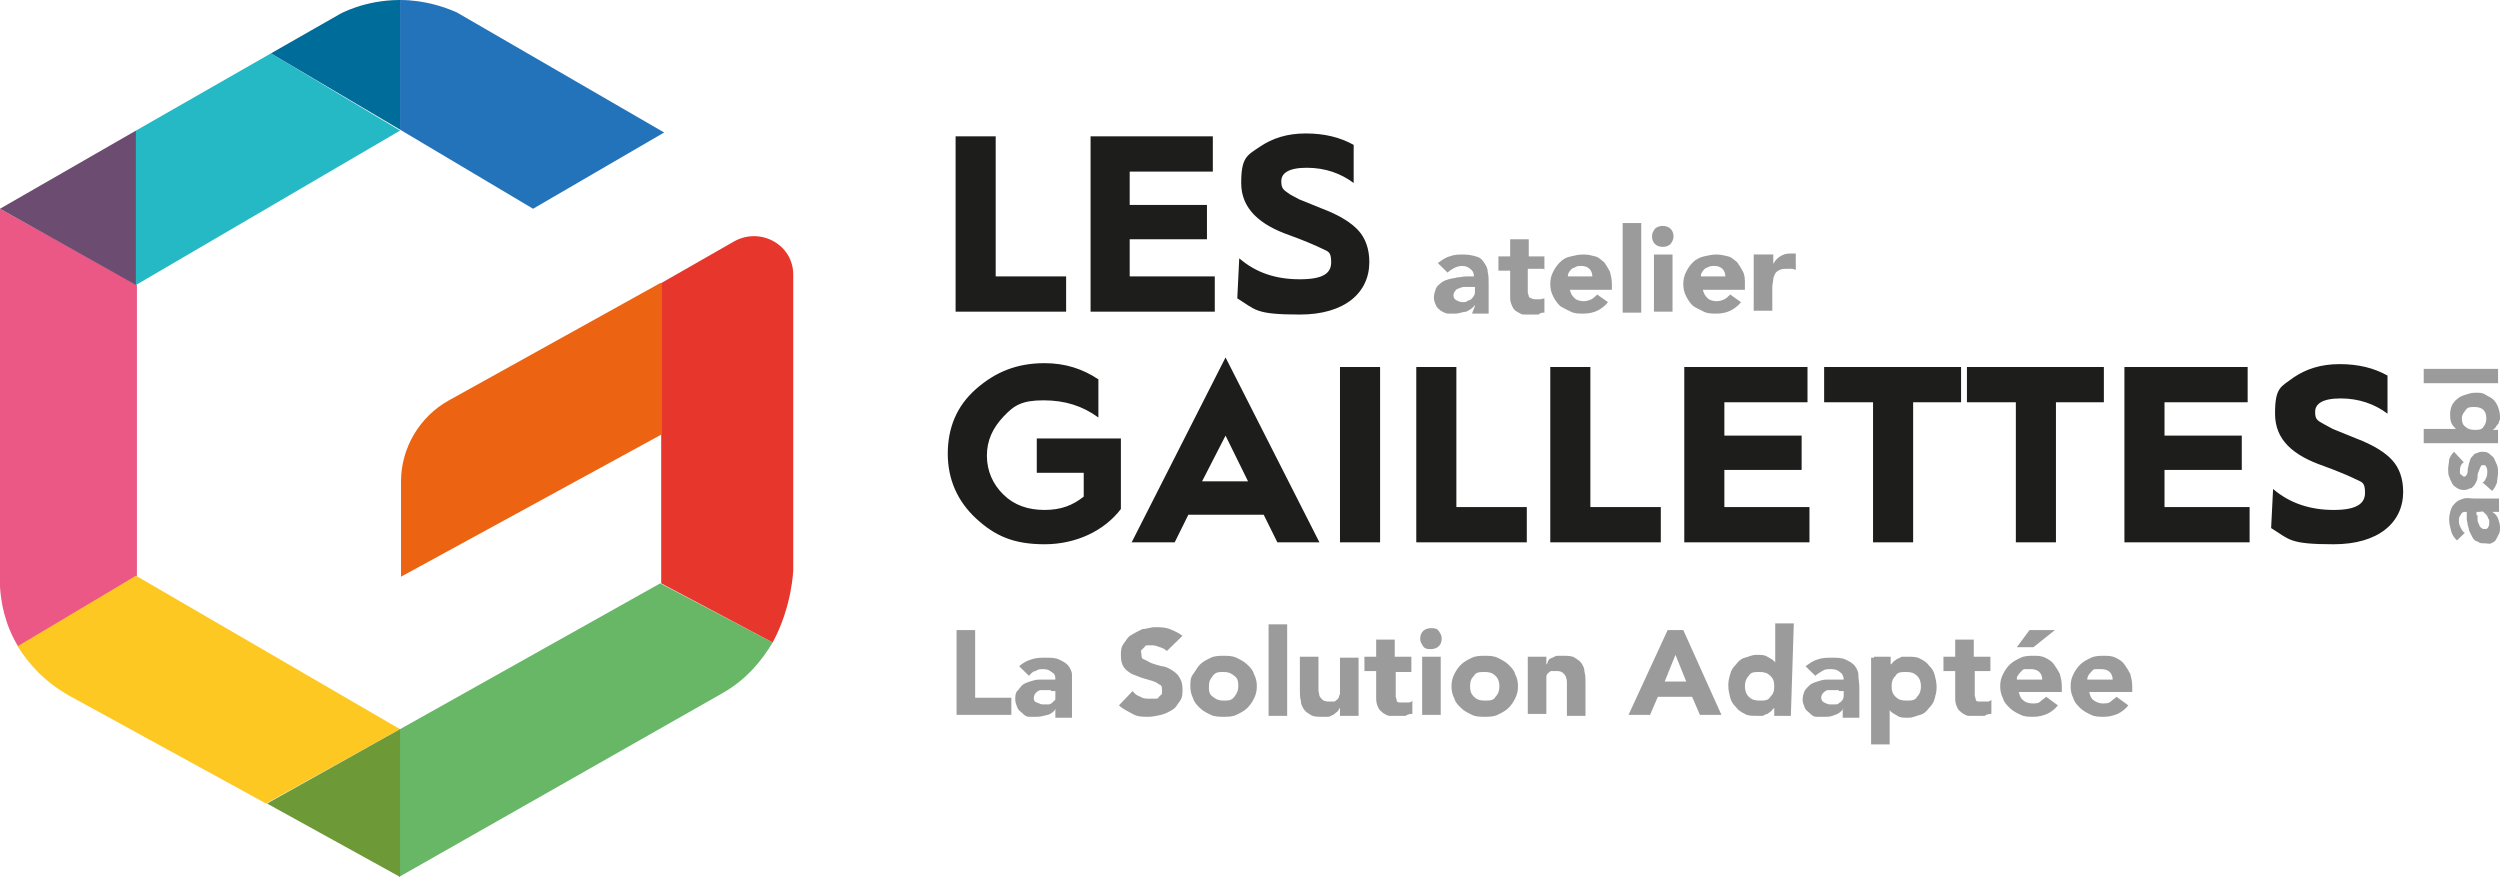
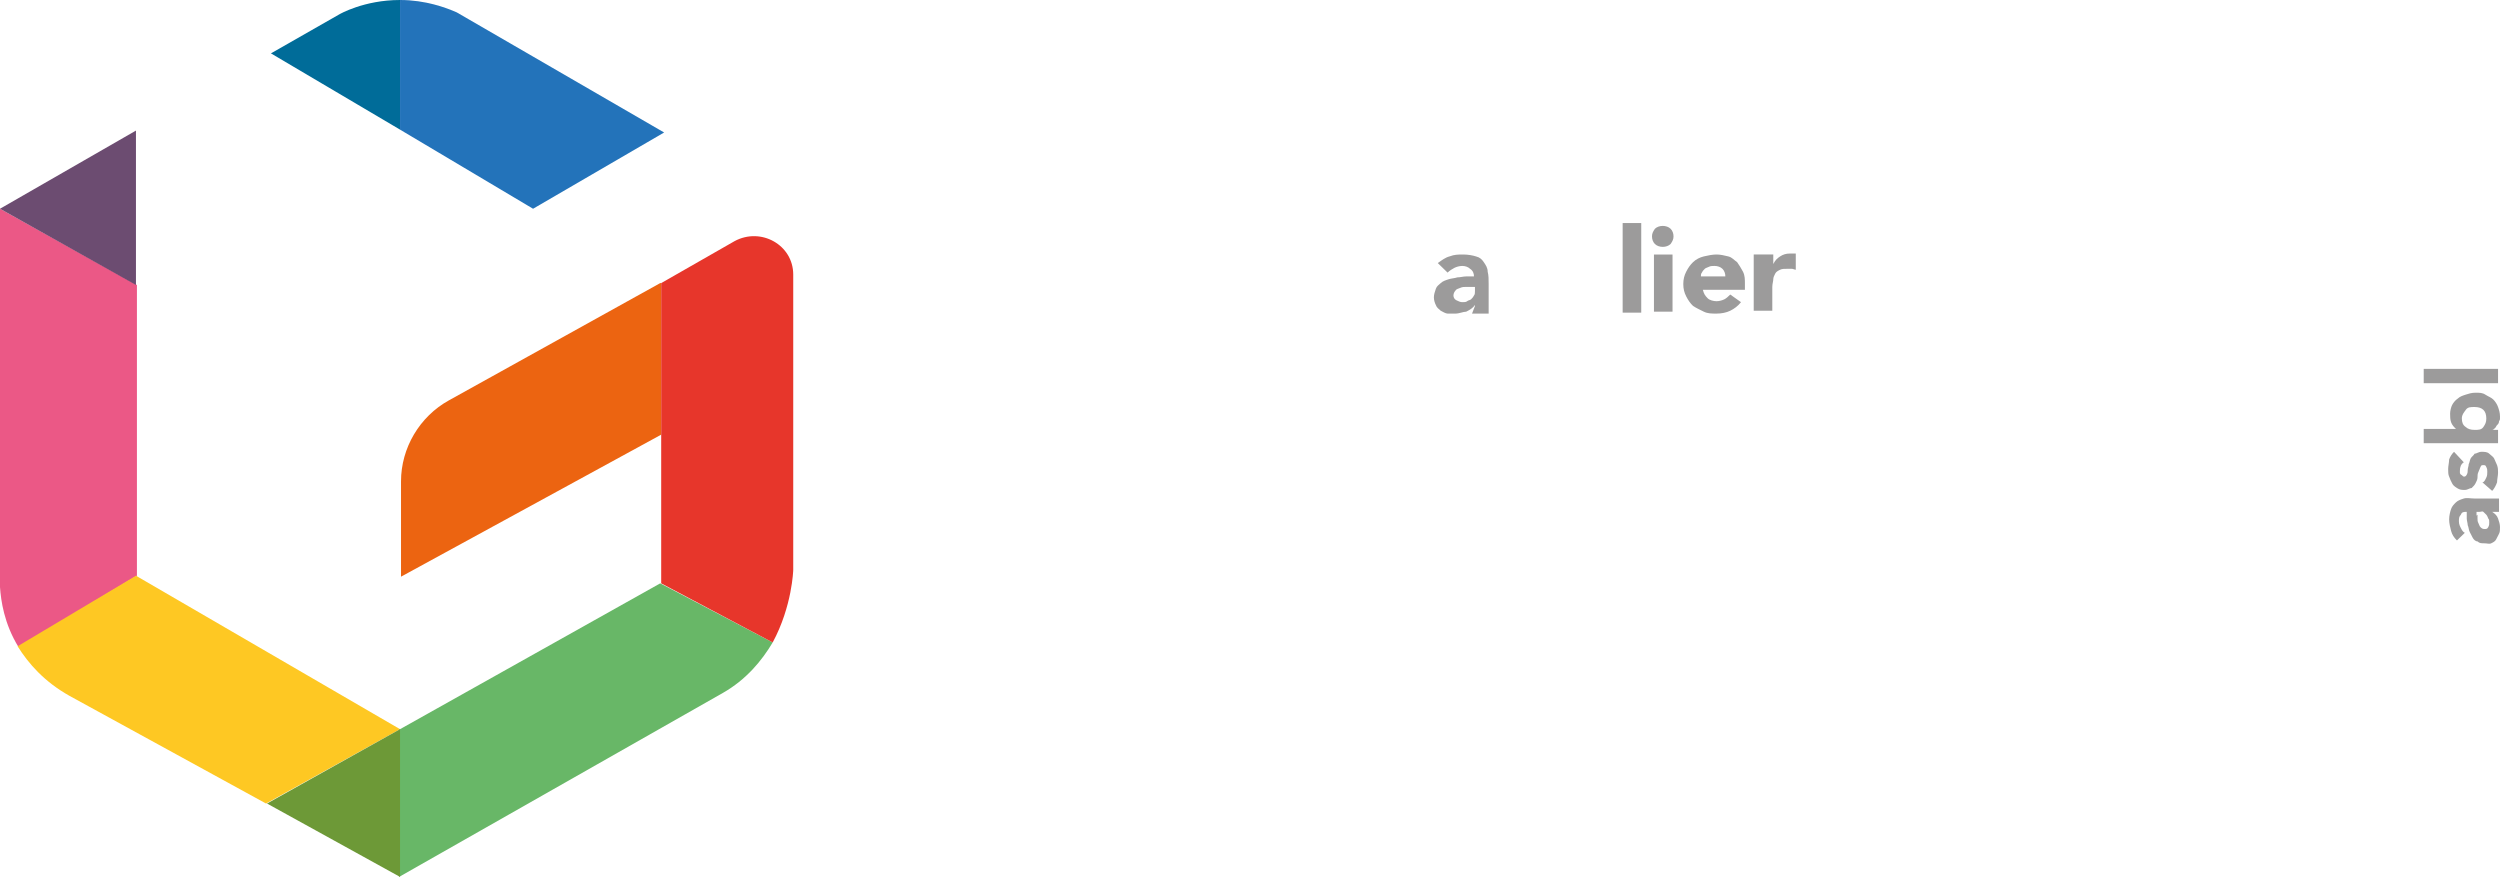
<svg xmlns="http://www.w3.org/2000/svg" width="325" height="114" viewBox="0 0 325 114" fill="none">
  <path d="M323.983 66.541C324.364 66.789 324.619 67.037 324.746 67.409C324.873 67.781 325 68.152 325 68.524C325 68.896 325 69.144 324.873 69.391C324.746 69.639 324.619 69.887 324.491 70.135C324.364 70.383 324.11 70.507 323.856 70.63C323.601 70.754 323.347 70.63 322.966 70.63C322.584 70.63 322.33 70.63 322.076 70.383C321.821 70.383 321.567 70.135 321.44 69.887C321.313 69.639 321.185 69.391 321.058 69.144C320.931 68.896 320.931 68.524 320.804 68.276C320.804 68.028 320.677 67.657 320.677 67.409V66.541C320.295 66.541 320.041 66.541 319.914 66.913C319.66 67.161 319.66 67.409 319.66 67.781C319.66 68.152 319.787 68.4 319.914 68.648C320.041 68.896 320.168 69.144 320.423 69.267L319.405 70.259C319.024 69.887 318.77 69.515 318.642 69.02C318.515 68.524 318.388 68.028 318.388 67.533C318.388 67.037 318.515 66.541 318.642 66.17C318.77 65.798 319.024 65.55 319.278 65.302C319.532 65.054 319.914 64.93 320.295 64.807C320.677 64.683 321.185 64.807 321.694 64.807H324.873V66.541H323.983ZM322.076 66.913V67.409C322.076 67.657 322.075 67.781 322.203 68.028C322.33 68.276 322.33 68.4 322.457 68.524C322.584 68.648 322.711 68.772 322.966 68.772C323.22 68.772 323.347 68.772 323.474 68.524C323.601 68.276 323.601 68.152 323.601 67.904C323.601 67.657 323.601 67.533 323.474 67.409C323.474 67.409 323.347 67.037 323.22 66.913C323.093 66.789 322.966 66.665 322.838 66.541C322.711 66.418 322.584 66.541 322.33 66.541H321.948V67.037L322.076 66.913ZM320.295 60.098C319.914 60.346 319.787 60.718 319.787 61.213C319.787 61.709 319.787 61.461 319.914 61.709C320.041 61.709 320.168 61.957 320.295 61.957C320.423 61.957 320.55 61.957 320.677 61.709C320.804 61.461 320.804 61.337 320.804 61.089C320.804 60.841 320.931 60.594 320.931 60.346C321.058 60.098 321.058 59.85 321.185 59.602C321.313 59.355 321.567 59.23 321.694 58.983C321.948 58.983 322.203 58.735 322.584 58.735C322.966 58.735 323.347 58.735 323.601 58.983C323.856 59.23 324.11 59.355 324.237 59.602C324.364 59.85 324.491 60.222 324.619 60.47C324.746 60.841 324.746 61.089 324.746 61.461C324.746 61.833 324.619 62.328 324.619 62.7C324.491 63.072 324.237 63.568 323.983 63.815L322.711 62.7C322.966 62.7 323.093 62.328 323.22 62.081C323.347 61.833 323.347 61.585 323.347 61.337C323.347 61.089 323.347 60.965 323.22 60.718C323.093 60.47 323.093 60.47 322.838 60.47C322.584 60.47 322.584 60.47 322.457 60.718C322.33 60.965 322.33 61.089 322.203 61.337C322.075 61.585 322.076 61.833 322.076 62.081C322.076 62.328 321.948 62.576 321.821 62.824C321.694 63.072 321.567 63.196 321.313 63.444C321.058 63.444 320.804 63.691 320.423 63.691C320.041 63.691 319.787 63.691 319.405 63.444C319.024 63.196 318.897 63.072 318.77 62.824C318.642 62.576 318.515 62.328 318.388 61.957C318.261 61.709 318.261 61.337 318.261 60.965C318.261 60.594 318.388 60.098 318.388 59.726C318.515 59.355 318.77 58.983 319.024 58.735L320.295 60.098ZM315.082 57.62V55.761H319.278C319.024 55.513 318.77 55.265 318.642 54.894C318.515 54.522 318.515 54.15 318.515 53.778C318.515 53.407 318.642 52.911 318.77 52.663C318.897 52.415 319.151 52.044 319.532 51.796C319.787 51.548 320.168 51.424 320.55 51.3C320.931 51.176 321.313 51.052 321.821 51.052C322.33 51.052 322.711 51.052 323.093 51.3C323.474 51.548 323.856 51.672 324.11 51.92C324.364 52.167 324.619 52.539 324.746 52.911C324.873 53.283 325 53.654 325 54.15C325 54.646 325 54.522 324.873 54.77C324.873 55.017 324.746 55.141 324.619 55.265C324.491 55.389 324.491 55.513 324.364 55.637C324.237 55.761 324.11 55.885 323.983 55.885H324.746V57.62H315.082ZM321.694 55.885C322.203 55.885 322.584 55.885 322.838 55.513C323.093 55.141 323.22 54.894 323.22 54.398C323.22 53.902 323.093 53.531 322.838 53.283C322.584 53.035 322.203 52.911 321.694 52.911C321.185 52.911 320.804 52.911 320.55 53.283C320.295 53.654 320.041 53.902 320.041 54.398C320.041 54.894 320.168 55.265 320.55 55.513C320.804 55.761 321.185 55.885 321.694 55.885ZM315.082 47.955H324.746V49.813H315.082V47.955Z" fill="#9C9B9B" />
-   <path d="M124.227 40.52V17.72H129.44V35.935H138.595V40.52H124.227ZM141.774 40.52V17.72H157.668V22.304H146.86V26.641H156.905V31.102H146.86V35.935H157.922V40.52H141.774ZM161.101 33.58C163.263 35.439 165.806 36.306 168.985 36.306C172.163 36.306 173.053 35.439 173.053 34.076C173.053 32.713 172.672 32.713 171.909 32.341C171.146 31.97 169.747 31.35 167.713 30.607C163.771 29.243 161.355 27.137 161.355 23.791C161.355 20.446 162.118 20.198 163.771 19.083C165.424 17.967 167.332 17.348 169.747 17.348C172.163 17.348 174.198 17.843 175.978 18.835V23.791C174.325 22.552 172.291 21.809 169.875 21.809C167.459 21.809 166.569 22.552 166.569 23.543C166.569 24.535 166.823 24.659 167.713 25.278L168.857 25.898L170.383 26.517L171.909 27.137C174.198 28.004 175.724 28.996 176.614 29.987C177.504 30.978 178.012 32.341 178.012 34.076C178.012 38.041 174.834 40.891 168.985 40.891C163.136 40.891 163.263 40.272 160.847 38.785L161.101 33.58ZM142.791 49.317V54.274C140.757 52.787 138.468 52.043 135.671 52.043C132.873 52.043 131.856 52.663 130.458 54.15C129.059 55.637 128.296 57.248 128.296 59.23C128.296 61.213 129.059 62.948 130.458 64.311C131.856 65.674 133.636 66.293 135.798 66.293C137.96 66.293 139.485 65.674 140.884 64.559V61.461H134.781V57H145.716V66.169C143.554 69.019 139.867 70.754 135.798 70.754C131.729 70.754 129.313 69.639 126.897 67.409C124.481 65.178 123.21 62.328 123.21 58.983C123.21 55.637 124.354 52.787 126.897 50.556C129.44 48.326 132.238 47.211 135.798 47.211C138.468 47.211 140.757 47.954 142.791 49.317ZM147.114 70.506L159.321 46.467L171.528 70.506H166.06L164.28 66.913H154.489L152.709 70.506H147.114ZM156.269 62.576H162.246L159.321 56.628L156.269 62.576ZM174.198 47.706H179.411V70.506H174.198V47.706ZM184.116 70.506V47.706H189.329V65.922H198.484V70.506H184.116ZM201.535 70.506V47.706H206.749V65.922H215.904V70.506H201.535ZM218.955 70.506V47.706H234.976V52.291H224.168V56.628H234.213V61.089H224.168V65.922H235.231V70.506H218.955ZM243.496 70.506V52.291H237.138V47.706H254.939V52.291H248.709V70.506H243.496ZM262.06 70.506V52.291H255.702V47.706H273.503V52.291H267.273V70.506H262.06ZM276.174 70.506V47.706H292.195V52.291H281.387V56.628H291.432V61.089H281.387V65.922H292.449V70.506H276.174ZM295.501 63.567C297.662 65.426 300.332 66.293 303.384 66.293C306.436 66.293 307.453 65.426 307.453 64.063C307.453 62.7 307.071 62.7 306.309 62.328C305.546 61.956 304.147 61.337 302.113 60.593C298.171 59.23 295.755 57.248 295.755 53.778C295.755 50.309 296.518 50.309 298.171 49.069C299.824 47.954 301.731 47.335 304.147 47.335C306.563 47.335 308.597 47.83 310.377 48.822V53.778C308.724 52.539 306.69 51.795 304.274 51.795C301.858 51.795 300.968 52.539 300.968 53.53C300.968 54.522 301.222 54.645 302.113 55.141L303.257 55.761L304.783 56.38L306.309 57C308.597 57.867 310.123 58.859 311.013 59.85C311.903 60.841 312.412 62.204 312.412 63.939C312.412 67.904 309.233 70.754 303.384 70.754C297.535 70.754 297.662 70.135 295.246 68.648L295.501 63.567Z" fill="#1D1D1B" />
  <path d="M191.745 39.652C191.491 40.024 191.109 40.272 190.601 40.52C190.219 40.52 189.711 40.767 189.202 40.767C188.693 40.767 188.439 40.767 188.185 40.767C187.93 40.767 187.549 40.52 187.295 40.396C187.04 40.148 186.786 40.024 186.659 39.652C186.532 39.404 186.405 39.033 186.405 38.661C186.405 38.289 186.532 37.917 186.659 37.546C186.786 37.174 187.04 37.05 187.295 36.802C187.549 36.554 187.93 36.431 188.312 36.307C188.693 36.183 189.075 36.183 189.456 36.059C189.838 36.059 190.219 35.935 190.601 35.935H191.618C191.618 35.563 191.491 35.191 191.109 34.944C190.855 34.696 190.473 34.572 190.092 34.572C189.711 34.572 189.329 34.696 189.075 34.82C188.82 34.944 188.439 35.191 188.185 35.439L186.913 34.2C187.422 33.828 187.93 33.457 188.439 33.333C189.075 33.085 189.583 33.085 190.219 33.085C190.855 33.085 191.491 33.209 191.872 33.333C192.381 33.457 192.635 33.705 192.889 34.076C193.144 34.448 193.398 34.82 193.398 35.315C193.525 35.811 193.525 36.307 193.525 36.926V40.767H191.364L191.745 39.776V39.652ZM191.236 37.298H190.601C190.346 37.298 190.092 37.298 189.838 37.422C189.583 37.546 189.329 37.546 189.202 37.794C189.075 37.917 188.948 38.165 188.948 38.413C188.948 38.661 189.075 38.909 189.329 39.033C189.583 39.157 189.838 39.281 190.092 39.281C190.346 39.281 190.601 39.281 190.728 39.157C190.855 39.033 191.109 39.033 191.236 38.909C191.364 38.785 191.491 38.661 191.618 38.413C191.745 38.289 191.745 38.041 191.745 37.794V37.298H191.236Z" fill="#9C9B9B" />
-   <path d="M200.645 34.943H198.611V38.041C198.611 38.165 198.738 38.289 198.738 38.536C198.865 38.66 198.865 38.784 199.12 38.784C199.247 38.908 199.501 38.908 199.755 38.908H200.264C200.264 38.908 200.645 38.784 200.773 38.784V40.643C200.518 40.643 200.264 40.643 200.01 40.891H199.247C198.865 40.891 198.484 40.891 198.102 40.891C197.721 40.891 197.467 40.643 197.212 40.519C196.958 40.395 196.704 40.147 196.577 39.776C196.449 39.528 196.322 39.156 196.322 38.784V35.191H194.796V33.332H196.322V31.102H198.738V33.332H200.773V35.067L200.645 34.943Z" fill="#9C9B9B" />
-   <path d="M209.038 39.281C208.656 39.776 208.147 40.148 207.639 40.396C207.13 40.644 206.494 40.767 205.859 40.767C205.223 40.767 204.714 40.767 204.206 40.52C203.697 40.272 203.189 40.024 202.807 39.776C202.426 39.404 202.171 39.033 201.917 38.537C201.663 38.041 201.536 37.546 201.536 36.926C201.536 36.307 201.663 35.811 201.917 35.315C202.171 34.82 202.426 34.448 202.807 34.076C203.189 33.705 203.57 33.457 204.206 33.333C204.714 33.209 205.223 33.085 205.859 33.085C206.494 33.085 206.876 33.209 207.385 33.333C207.893 33.457 208.147 33.828 208.529 34.076C208.783 34.448 209.038 34.82 209.292 35.315C209.419 35.811 209.546 36.307 209.546 36.926V37.67H204.079C204.206 38.165 204.333 38.413 204.714 38.785C204.969 39.033 205.477 39.157 205.859 39.157C206.24 39.157 206.622 39.033 206.876 38.909C207.13 38.785 207.385 38.537 207.639 38.289L209.038 39.281ZM207.003 35.935C207.003 35.563 206.876 35.191 206.622 34.944C206.367 34.696 205.986 34.572 205.604 34.572C205.223 34.572 205.096 34.572 204.842 34.696C204.714 34.82 204.46 34.82 204.333 34.944C204.206 35.068 204.079 35.191 203.951 35.439C203.824 35.563 203.824 35.811 203.824 35.935H207.003Z" fill="#9C9B9B" />
  <path d="M210.945 28.996H213.361V40.644H210.945V28.996Z" fill="#9C9B9B" />
  <path d="M214.759 30.731C214.759 30.359 214.886 30.111 215.141 29.739C215.395 29.491 215.776 29.368 216.158 29.368C216.539 29.368 216.921 29.491 217.175 29.739C217.429 29.987 217.557 30.359 217.557 30.731C217.557 31.102 217.429 31.35 217.175 31.722C216.921 31.97 216.539 32.094 216.158 32.094C215.776 32.094 215.395 31.97 215.141 31.722C214.886 31.474 214.759 31.102 214.759 30.731ZM215.014 33.085H217.429V40.52H215.014V33.085Z" fill="#9C9B9B" />
  <path d="M226.33 39.281C225.949 39.776 225.44 40.148 224.932 40.396C224.423 40.644 223.787 40.767 223.151 40.767C222.516 40.767 222.007 40.767 221.499 40.52C220.99 40.272 220.481 40.024 220.1 39.776C219.718 39.404 219.464 39.033 219.21 38.537C218.955 38.041 218.828 37.546 218.828 36.926C218.828 36.307 218.955 35.811 219.21 35.315C219.464 34.82 219.718 34.448 220.1 34.076C220.481 33.705 220.99 33.457 221.499 33.333C222.007 33.209 222.643 33.085 223.151 33.085C223.66 33.085 224.169 33.209 224.677 33.333C225.186 33.457 225.44 33.828 225.822 34.076C226.076 34.448 226.33 34.82 226.585 35.315C226.839 35.811 226.839 36.307 226.839 36.926V37.67H221.371C221.499 38.165 221.626 38.413 222.007 38.785C222.261 39.033 222.77 39.157 223.151 39.157C223.533 39.157 223.914 39.033 224.169 38.909C224.423 38.785 224.677 38.537 224.932 38.289L226.33 39.281ZM224.296 35.935C224.296 35.563 224.169 35.191 223.914 34.944C223.66 34.696 223.279 34.572 222.897 34.572C222.516 34.572 222.389 34.572 222.134 34.696C221.88 34.82 221.753 34.82 221.626 34.944C221.499 35.068 221.371 35.191 221.244 35.439C221.117 35.563 221.117 35.811 221.117 35.935H224.296Z" fill="#9C9B9B" />
  <path d="M228.11 33.084H230.526V34.323C230.781 33.828 231.035 33.58 231.416 33.332C231.798 33.084 232.179 32.96 232.688 32.96H233.451V35.067C233.324 35.067 233.069 34.943 232.942 34.943H232.434C231.925 34.943 231.671 34.943 231.416 35.067C231.162 35.191 230.908 35.315 230.781 35.562C230.653 35.81 230.526 36.058 230.526 36.306C230.526 36.554 230.399 36.925 230.399 37.297V40.395H227.983V33.084H228.11Z" fill="#9C9B9B" />
-   <path d="M124.227 81.907H126.77V90.705H131.475V92.935H124.354V81.907H124.227ZM137.324 92.068C137.07 92.439 136.688 92.811 136.179 92.935C135.671 93.059 135.289 93.183 134.781 93.183C134.272 93.183 134.018 93.183 133.764 93.183C133.382 93.183 133.128 92.935 132.874 92.687C132.619 92.439 132.365 92.316 132.238 91.944C132.111 91.572 131.983 91.324 131.983 90.953C131.983 90.581 131.983 90.085 132.238 89.837C132.492 89.589 132.619 89.342 132.874 89.094C133.128 88.846 133.509 88.722 133.891 88.598C134.272 88.474 134.654 88.35 135.035 88.35C135.417 88.35 135.798 88.35 136.179 88.35H137.197C137.197 87.979 137.197 87.607 136.688 87.359C136.434 87.111 136.052 86.987 135.671 86.987C135.289 86.987 134.908 86.987 134.654 87.235C134.272 87.235 134.018 87.607 133.764 87.855L132.492 86.615C132.874 86.244 133.509 85.872 134.018 85.748C134.654 85.5 135.289 85.5 135.925 85.5C136.561 85.5 137.197 85.5 137.705 85.748C138.214 85.996 138.468 86.12 138.85 86.492C139.104 86.863 139.358 87.235 139.358 87.731C139.358 88.226 139.358 88.722 139.358 89.466V93.307H137.197V92.316L137.324 92.068ZM136.688 89.713H136.052C135.798 89.713 135.544 89.713 135.289 89.713C135.035 89.713 134.781 89.961 134.654 90.085C134.527 90.209 134.399 90.457 134.399 90.705C134.399 90.953 134.399 91.2 134.781 91.324C135.162 91.448 135.289 91.572 135.544 91.572C135.798 91.572 136.052 91.572 136.179 91.572C136.434 91.572 136.561 91.572 136.815 91.324L137.197 90.953C137.197 90.705 137.197 90.581 137.197 90.333V89.837H136.561L136.688 89.713ZM151.692 84.633C151.438 84.385 151.183 84.261 150.802 84.137C150.42 84.013 150.166 83.889 149.785 83.889C149.403 83.889 149.403 83.889 149.276 83.889C149.022 83.889 148.895 83.889 148.768 84.137L148.386 84.509C148.259 84.633 148.386 84.881 148.386 85.005C148.386 85.376 148.386 85.624 148.768 85.748C149.149 85.872 149.403 86.12 149.785 86.244C150.166 86.368 150.548 86.492 151.056 86.615C151.438 86.615 151.946 86.863 152.328 87.111C152.709 87.359 153.091 87.607 153.345 88.103C153.599 88.474 153.726 88.97 153.726 89.589C153.726 90.209 153.726 90.705 153.345 91.2C152.964 91.696 152.836 92.068 152.328 92.316C151.946 92.563 151.438 92.811 150.929 92.935C150.42 93.059 149.785 93.183 149.276 93.183C148.513 93.183 147.877 93.183 147.242 92.811C146.606 92.439 145.97 92.192 145.462 91.696L147.242 89.837C147.496 90.209 147.877 90.457 148.259 90.581C148.64 90.829 149.022 90.829 149.53 90.829C150.039 90.829 149.912 90.829 150.166 90.829C150.42 90.829 150.548 90.829 150.675 90.581L151.056 90.209C151.056 90.209 151.056 89.837 151.056 89.713C151.056 89.342 151.056 89.094 150.675 88.97C150.42 88.722 150.039 88.598 149.658 88.474C149.276 88.35 148.768 88.226 148.386 88.103C148.005 87.978 147.496 87.731 147.115 87.607C146.733 87.359 146.352 87.111 146.097 86.739C145.843 86.368 145.716 85.872 145.716 85.252C145.716 84.633 145.716 84.137 146.097 83.642C146.479 83.146 146.606 82.774 147.115 82.526C147.496 82.279 148.005 82.031 148.513 81.783C149.022 81.783 149.53 81.535 150.166 81.535C150.802 81.535 151.438 81.535 152.073 81.783C152.709 82.031 153.218 82.279 153.726 82.65L151.692 84.633ZM154.744 89.218C154.744 88.598 154.744 88.103 155.125 87.607C155.507 87.111 155.634 86.739 156.015 86.368C156.397 85.996 156.905 85.748 157.414 85.5C157.922 85.252 158.558 85.252 159.067 85.252C159.575 85.252 160.211 85.252 160.72 85.5C161.228 85.748 161.737 85.996 162.118 86.368C162.5 86.739 162.881 87.111 163.009 87.607C163.263 88.103 163.39 88.598 163.39 89.218C163.39 89.837 163.263 90.333 163.009 90.829C162.754 91.324 162.5 91.696 162.118 92.068C161.737 92.439 161.228 92.687 160.72 92.935C160.211 93.183 159.575 93.183 159.067 93.183C158.558 93.183 157.922 93.183 157.414 92.935C156.905 92.687 156.397 92.439 156.015 92.068C155.634 91.696 155.252 91.324 155.125 90.829C154.871 90.333 154.744 89.837 154.744 89.218ZM157.16 89.218C157.16 89.837 157.16 90.209 157.668 90.581C158.177 90.953 158.431 91.076 159.067 91.076C159.703 91.076 160.084 91.076 160.465 90.581C160.847 90.085 160.974 89.713 160.974 89.218C160.974 88.722 160.974 88.226 160.465 87.855C159.957 87.483 159.703 87.359 159.067 87.359C158.431 87.359 158.05 87.359 157.668 87.855C157.287 88.35 157.16 88.598 157.16 89.218ZM164.916 81.163H167.332V93.059H164.916V81.163ZM176.614 93.059H174.198V92.068C174.071 92.068 174.071 92.316 173.816 92.563C173.689 92.563 173.562 92.811 173.308 92.935C173.181 92.935 172.926 93.183 172.672 93.183C172.418 93.183 172.163 93.183 171.909 93.183C171.273 93.183 170.765 93.183 170.383 92.935C170.002 92.687 169.748 92.563 169.493 92.192C169.239 91.82 169.112 91.448 169.112 91.076C168.985 90.705 168.985 90.209 168.985 89.589V85.376H171.401V89.837C171.401 89.837 171.528 90.333 171.528 90.457C171.655 90.705 171.782 90.829 171.909 90.953C172.036 91.076 172.291 91.2 172.672 91.2C173.054 91.2 173.181 91.2 173.435 91.2C173.562 91.2 173.816 90.953 173.944 90.829C174.071 90.705 174.071 90.457 174.198 90.209V85.5H176.614V93.059ZM183.607 87.359H181.446V90.581C181.446 90.581 181.573 90.953 181.573 91.076C181.573 91.2 181.7 91.324 181.954 91.324C182.081 91.324 182.336 91.324 182.59 91.324H183.098C183.098 91.324 183.48 91.324 183.607 91.076V92.811C183.353 92.811 183.098 92.811 182.717 93.059H181.827C181.446 93.059 181.064 93.059 180.683 93.059C180.301 93.059 180.047 92.811 179.793 92.687C179.538 92.439 179.284 92.316 179.157 91.944C179.03 91.696 178.902 91.324 178.902 90.829V87.235H177.377V85.376H178.902V83.146H181.318V85.376H183.48V87.359H183.607ZM184.624 83.022C184.624 82.65 184.751 82.279 185.006 82.031C185.26 81.783 185.642 81.659 186.023 81.659C186.404 81.659 186.786 81.659 187.04 82.031C187.295 82.403 187.422 82.65 187.422 83.022C187.422 83.394 187.295 83.766 187.04 84.013C186.786 84.261 186.404 84.385 186.023 84.385C185.642 84.385 185.26 84.385 185.006 84.013C184.751 83.642 184.624 83.394 184.624 83.022ZM184.879 85.376H187.295V92.935H184.879V85.376ZM188.693 89.218C188.693 88.598 188.82 88.103 189.075 87.607C189.329 87.111 189.583 86.739 189.965 86.368C190.346 85.996 190.855 85.748 191.363 85.5C191.872 85.252 192.508 85.252 193.016 85.252C193.525 85.252 194.161 85.252 194.669 85.5C195.178 85.748 195.687 85.996 196.068 86.368C196.449 86.739 196.831 87.111 196.958 87.607C197.212 88.103 197.339 88.598 197.339 89.218C197.339 89.837 197.212 90.333 196.958 90.829C196.704 91.324 196.449 91.696 196.068 92.068C195.687 92.439 195.178 92.687 194.669 92.935C194.161 93.183 193.525 93.183 193.016 93.183C192.508 93.183 191.872 93.183 191.363 92.935C190.855 92.687 190.346 92.439 189.965 92.068C189.583 91.696 189.202 91.324 189.075 90.829C188.82 90.333 188.693 89.837 188.693 89.218ZM191.109 89.218C191.109 89.837 191.236 90.209 191.618 90.581C191.999 90.953 192.381 91.076 193.016 91.076C193.652 91.076 194.161 91.076 194.415 90.581C194.796 90.209 194.924 89.713 194.924 89.218C194.924 88.722 194.796 88.226 194.415 87.855C194.034 87.483 193.652 87.359 193.016 87.359C192.381 87.359 191.872 87.359 191.618 87.855C191.236 88.226 191.109 88.598 191.109 89.218ZM198.738 85.376H201.027V86.368C201.154 86.368 201.154 86.12 201.281 85.872C201.408 85.624 201.535 85.624 201.79 85.5C201.917 85.5 202.171 85.252 202.426 85.252C202.68 85.252 202.934 85.252 203.188 85.252C203.824 85.252 204.333 85.252 204.714 85.5C205.096 85.748 205.35 85.872 205.604 86.244C205.859 86.615 205.986 86.987 205.986 87.359C206.113 87.731 206.113 88.226 206.113 88.846V93.059H203.697V88.598C203.697 88.35 203.57 88.103 203.57 87.979C203.443 87.731 203.316 87.607 203.188 87.483C203.061 87.359 202.807 87.235 202.426 87.235C202.044 87.235 201.917 87.235 201.663 87.235C201.536 87.235 201.281 87.483 201.154 87.607C201.027 87.731 201.027 87.978 201.027 88.226V92.811H198.611V85.376H198.738ZM216.794 81.907H218.828L223.787 92.935H220.99L219.973 90.581H215.522L214.505 92.935H211.708L216.794 81.907ZM217.811 85.129L216.412 88.598H219.21L217.811 85.129ZM232.815 93.059H230.653V92.068C230.526 92.068 230.399 92.316 230.272 92.439C230.145 92.563 229.89 92.687 229.763 92.811C229.509 92.811 229.255 93.059 229.127 93.059C228.873 93.059 228.619 93.059 228.365 93.059C227.729 93.059 227.22 93.059 226.839 92.811C226.33 92.563 225.949 92.316 225.694 91.944C225.313 91.572 225.059 91.2 224.931 90.705C224.804 90.209 224.677 89.713 224.677 89.094C224.677 88.474 224.804 88.103 224.931 87.607C225.059 87.111 225.313 86.739 225.694 86.368C225.949 85.996 226.33 85.624 226.839 85.5C227.347 85.376 227.729 85.129 228.365 85.129C229 85.129 229.382 85.129 229.763 85.376C230.145 85.624 230.526 85.748 230.78 86.12V81.039H233.196L232.815 92.935V93.059ZM230.653 89.218C230.653 88.598 230.526 88.226 230.145 87.855C229.763 87.483 229.382 87.359 228.746 87.359C228.11 87.359 227.602 87.359 227.347 87.855C226.966 88.226 226.839 88.722 226.839 89.218C226.839 89.713 226.966 90.209 227.347 90.581C227.729 90.953 228.11 91.076 228.746 91.076C229.382 91.076 229.89 91.076 230.145 90.581C230.526 90.209 230.653 89.837 230.653 89.218ZM239.681 92.068C239.427 92.439 239.045 92.811 238.537 92.935C238.028 93.183 237.647 93.183 237.138 93.183C236.629 93.183 236.375 93.183 236.121 93.183C235.739 93.183 235.485 92.935 235.231 92.687C234.976 92.439 234.722 92.316 234.595 91.944C234.468 91.572 234.341 91.324 234.341 90.953C234.341 90.581 234.468 90.085 234.595 89.837C234.722 89.589 234.976 89.342 235.231 89.094C235.485 88.846 235.866 88.722 236.248 88.598C236.629 88.474 237.011 88.35 237.392 88.35C237.774 88.35 238.155 88.35 238.537 88.35H239.681C239.681 87.979 239.554 87.607 239.172 87.359C238.918 87.111 238.537 86.987 238.028 86.987C237.519 86.987 237.265 86.987 236.884 87.235C236.502 87.483 236.248 87.607 235.994 87.855L234.722 86.615C235.231 86.244 235.739 85.872 236.248 85.748C236.884 85.5 237.519 85.5 238.155 85.5C238.791 85.5 239.427 85.5 239.935 85.748C240.444 85.996 240.698 86.12 241.08 86.492C241.334 86.863 241.588 87.235 241.588 87.731C241.588 88.226 241.715 88.722 241.715 89.466V93.307H239.554V92.316L239.681 92.068ZM239.045 89.713H238.41C238.155 89.713 237.901 89.713 237.647 89.713C237.392 89.713 237.138 89.961 237.011 90.085C236.884 90.209 236.757 90.457 236.757 90.705C236.757 90.953 236.884 91.2 237.138 91.324C237.392 91.448 237.647 91.572 237.901 91.572C238.155 91.572 238.41 91.572 238.537 91.572C238.791 91.572 238.918 91.572 239.172 91.324C239.3 91.324 239.427 91.076 239.554 90.953C239.681 90.705 239.681 90.581 239.681 90.333V89.837H239.045V89.713ZM243.623 85.376H245.784V86.368C245.911 86.368 246.039 86.12 246.166 85.996C246.293 85.872 246.547 85.748 246.674 85.624C246.929 85.624 247.056 85.376 247.31 85.376C247.564 85.376 247.819 85.376 248.073 85.376C248.582 85.376 249.217 85.376 249.599 85.624C250.107 85.872 250.489 86.12 250.743 86.492C251.125 86.863 251.379 87.235 251.506 87.731C251.633 88.226 251.76 88.722 251.76 89.342C251.76 89.961 251.633 90.333 251.506 90.829C251.379 91.324 251.125 91.696 250.743 92.068C250.489 92.439 250.107 92.811 249.599 92.935C249.09 93.059 248.709 93.307 248.073 93.307C247.437 93.307 247.056 93.307 246.674 93.059C246.293 92.811 245.911 92.687 245.657 92.316V96.776H243.241V85.5H243.623V85.376ZM245.911 89.218C245.911 89.837 246.039 90.209 246.42 90.581C246.802 90.953 247.183 91.076 247.819 91.076C248.454 91.076 248.963 91.076 249.217 90.581C249.599 90.209 249.726 89.713 249.726 89.218C249.726 88.722 249.599 88.226 249.217 87.855C248.836 87.483 248.454 87.359 247.819 87.359C247.183 87.359 246.674 87.359 246.42 87.855C246.039 88.226 245.911 88.598 245.911 89.218ZM258.881 87.235H256.719V90.457C256.719 90.457 256.847 90.829 256.847 90.953C256.847 91.076 256.974 91.2 257.228 91.2C257.355 91.2 257.609 91.2 257.864 91.2H258.372C258.372 91.2 258.754 91.2 258.881 90.953V92.811C258.627 92.811 258.372 92.811 257.991 93.059H257.101C256.719 93.059 256.338 93.059 255.956 93.059C255.575 93.059 255.321 92.811 255.066 92.687C254.812 92.439 254.558 92.316 254.431 91.944C254.303 91.696 254.176 91.324 254.176 90.829V87.235H252.65V85.376H254.176V83.146H256.592V85.376H258.754V87.235H258.881ZM267.527 91.696C267.146 92.192 266.637 92.563 266.129 92.811C265.493 93.059 264.984 93.183 264.348 93.183C263.713 93.183 263.204 93.183 262.696 92.935C262.187 92.687 261.678 92.439 261.297 92.068C260.915 91.696 260.534 91.324 260.407 90.829C260.152 90.333 260.025 89.837 260.025 89.218C260.025 88.598 260.152 88.103 260.407 87.607C260.661 87.111 260.915 86.739 261.297 86.368C261.678 85.996 262.187 85.748 262.696 85.5C263.204 85.252 263.84 85.252 264.348 85.252C264.857 85.252 265.366 85.252 265.874 85.5C266.383 85.748 266.764 85.996 267.019 86.368C267.273 86.739 267.527 87.111 267.782 87.607C267.909 88.103 268.036 88.598 268.036 89.218V89.961H262.441C262.568 90.457 262.695 90.829 263.077 91.076C263.331 91.324 263.84 91.448 264.221 91.448C264.603 91.448 264.984 91.448 265.239 91.2C265.493 90.953 265.747 90.829 266.001 90.581L267.527 91.696ZM263.84 81.907H267.146L264.348 84.137H262.187L263.84 81.907ZM265.493 88.35C265.493 87.979 265.366 87.607 265.111 87.359C264.857 87.111 264.476 86.987 263.967 86.987C263.458 86.987 263.458 86.987 263.204 86.987C262.95 86.987 262.823 87.235 262.696 87.359C262.568 87.483 262.441 87.607 262.314 87.855C262.187 87.855 262.187 88.226 262.187 88.35H265.493ZM276.682 91.696C276.301 92.192 275.792 92.563 275.284 92.811C274.648 93.059 274.139 93.183 273.503 93.183C272.868 93.183 272.359 93.183 271.85 92.935C271.342 92.687 270.833 92.439 270.452 92.068C270.07 91.696 269.689 91.324 269.562 90.829C269.307 90.333 269.18 89.837 269.18 89.218C269.18 88.598 269.307 88.103 269.562 87.607C269.816 87.111 270.07 86.739 270.452 86.368C270.833 85.996 271.342 85.748 271.85 85.5C272.359 85.252 272.995 85.252 273.503 85.252C274.012 85.252 274.521 85.252 275.029 85.5C275.538 85.748 275.919 85.996 276.174 86.368C276.428 86.739 276.682 87.111 276.936 87.607C277.064 88.103 277.191 88.598 277.191 89.218V89.961H271.596C271.723 90.457 271.85 90.829 272.232 91.076C272.613 91.324 272.995 91.448 273.376 91.448C273.758 91.448 274.139 91.448 274.393 91.2C274.648 90.953 274.902 90.829 275.156 90.581L276.682 91.696ZM274.648 88.35C274.648 87.979 274.521 87.607 274.266 87.359C274.012 87.111 273.631 86.987 273.122 86.987C272.613 86.987 272.613 86.987 272.359 86.987C272.105 86.987 271.978 87.235 271.85 87.359C271.723 87.483 271.596 87.607 271.469 87.855C271.342 88.103 271.342 88.226 271.342 88.35H274.648Z" fill="#9C9B9B" />
  <path d="M85.827 36.802L58.363 52.044C54.548 54.15 52.132 58.239 52.132 62.576V74.968L85.955 56.505V36.802H85.827Z" fill="#EC6411" />
  <path d="M52.005 94.793L85.828 75.835L100.45 83.517C99.051 85.872 97.017 88.35 93.965 90.085L51.878 114V94.793H52.005Z" fill="#68B767" />
  <path d="M0 27.137V76.331C0.127 78.066 0.509 81.039 2.416 84.137L17.801 74.844V37.05L0 27.137Z" fill="#EB5886" />
  <path d="M103.12 74.1V35.687C103.12 31.846 98.924 29.491 95.491 31.35L85.955 36.802V75.835L100.45 83.517C102.993 78.809 103.12 74.1 103.12 74.1Z" fill="#E7362B" />
  <path d="M52.005 94.794L17.674 74.844L2.289 84.013C3.687 86.244 5.722 88.598 9.028 90.457L34.585 104.459L52.005 94.794Z" fill="#FEC823" />
  <path d="M52.005 114L34.712 104.458L52.005 94.793V114Z" fill="#6D9937" />
-   <path d="M35.221 6.939L17.674 16.976V37.049L52.005 16.976" fill="#25B9C5" />
  <path d="M0 27.137L17.674 37.05V16.976L0 27.137Z" fill="#6C4C71" />
  <path d="M86.336 17.224L59.38 1.611C57.981 0.991 55.311 0 52.005 0V16.852L69.298 27.137L86.336 17.224Z" fill="#2373BA" />
  <path d="M52.005 0V16.852L35.221 6.939L44.122 1.859C44.122 1.859 47.3 0 52.005 0Z" fill="#006C99" />
</svg>